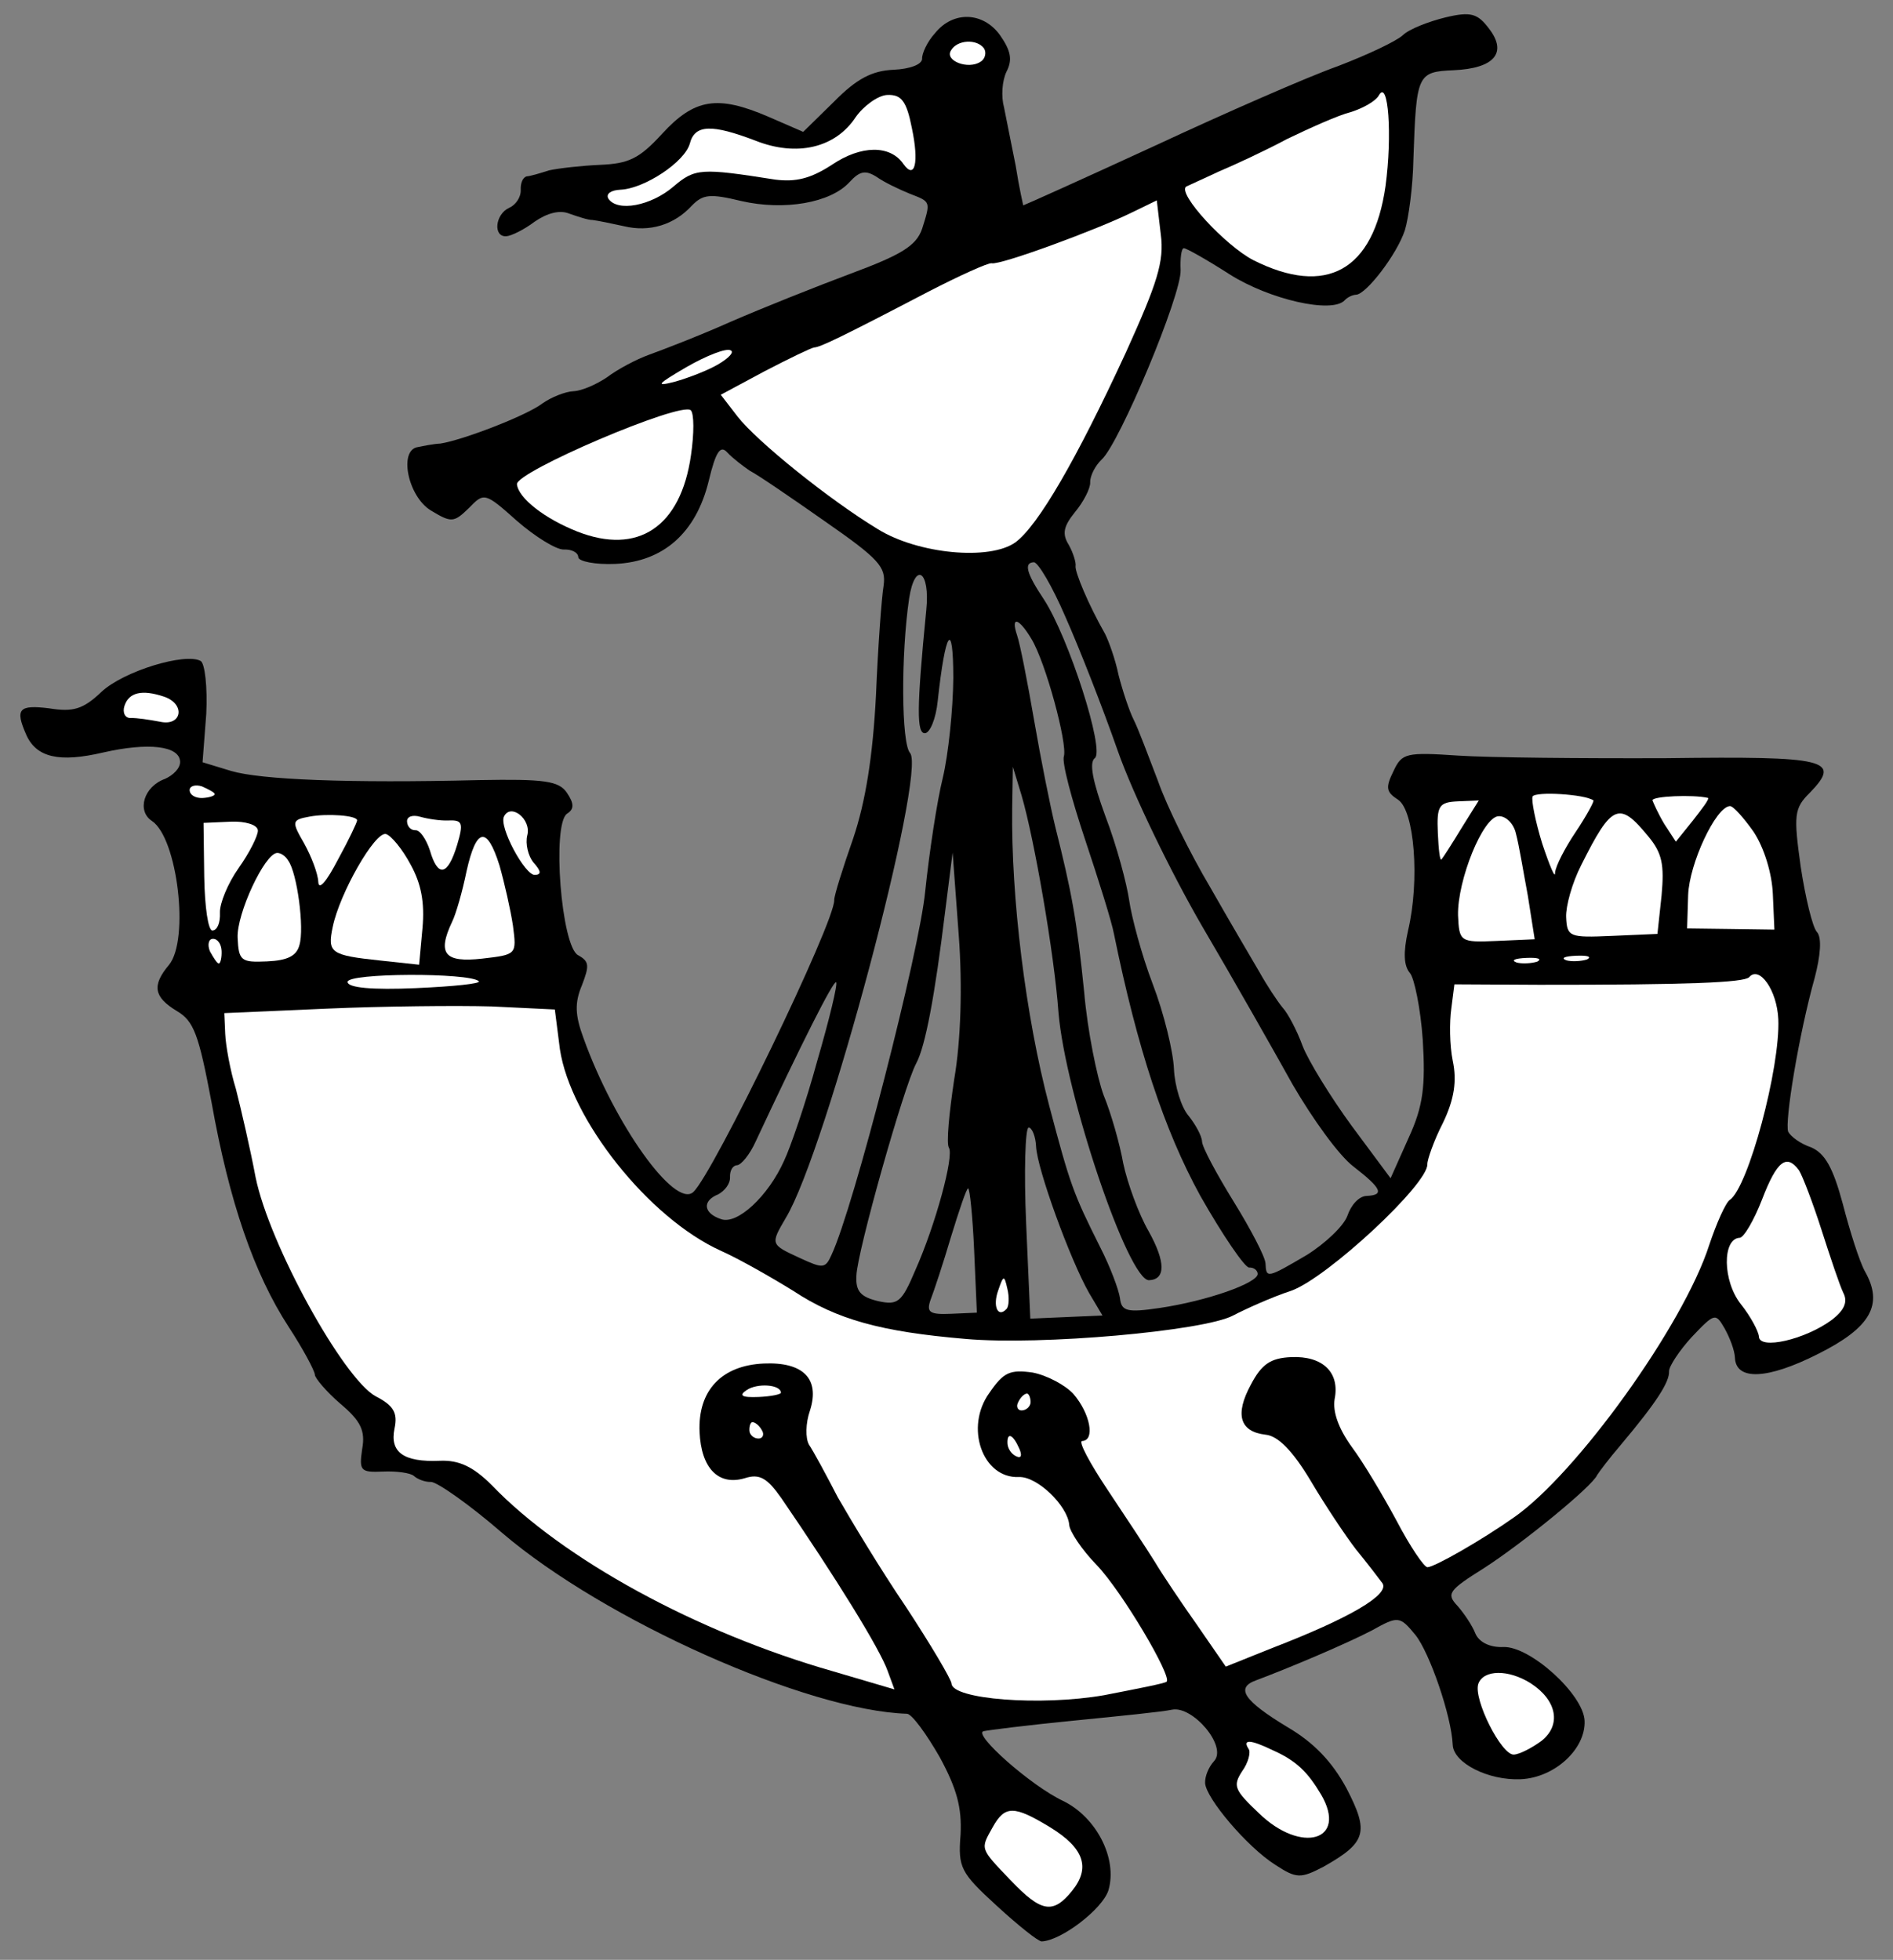
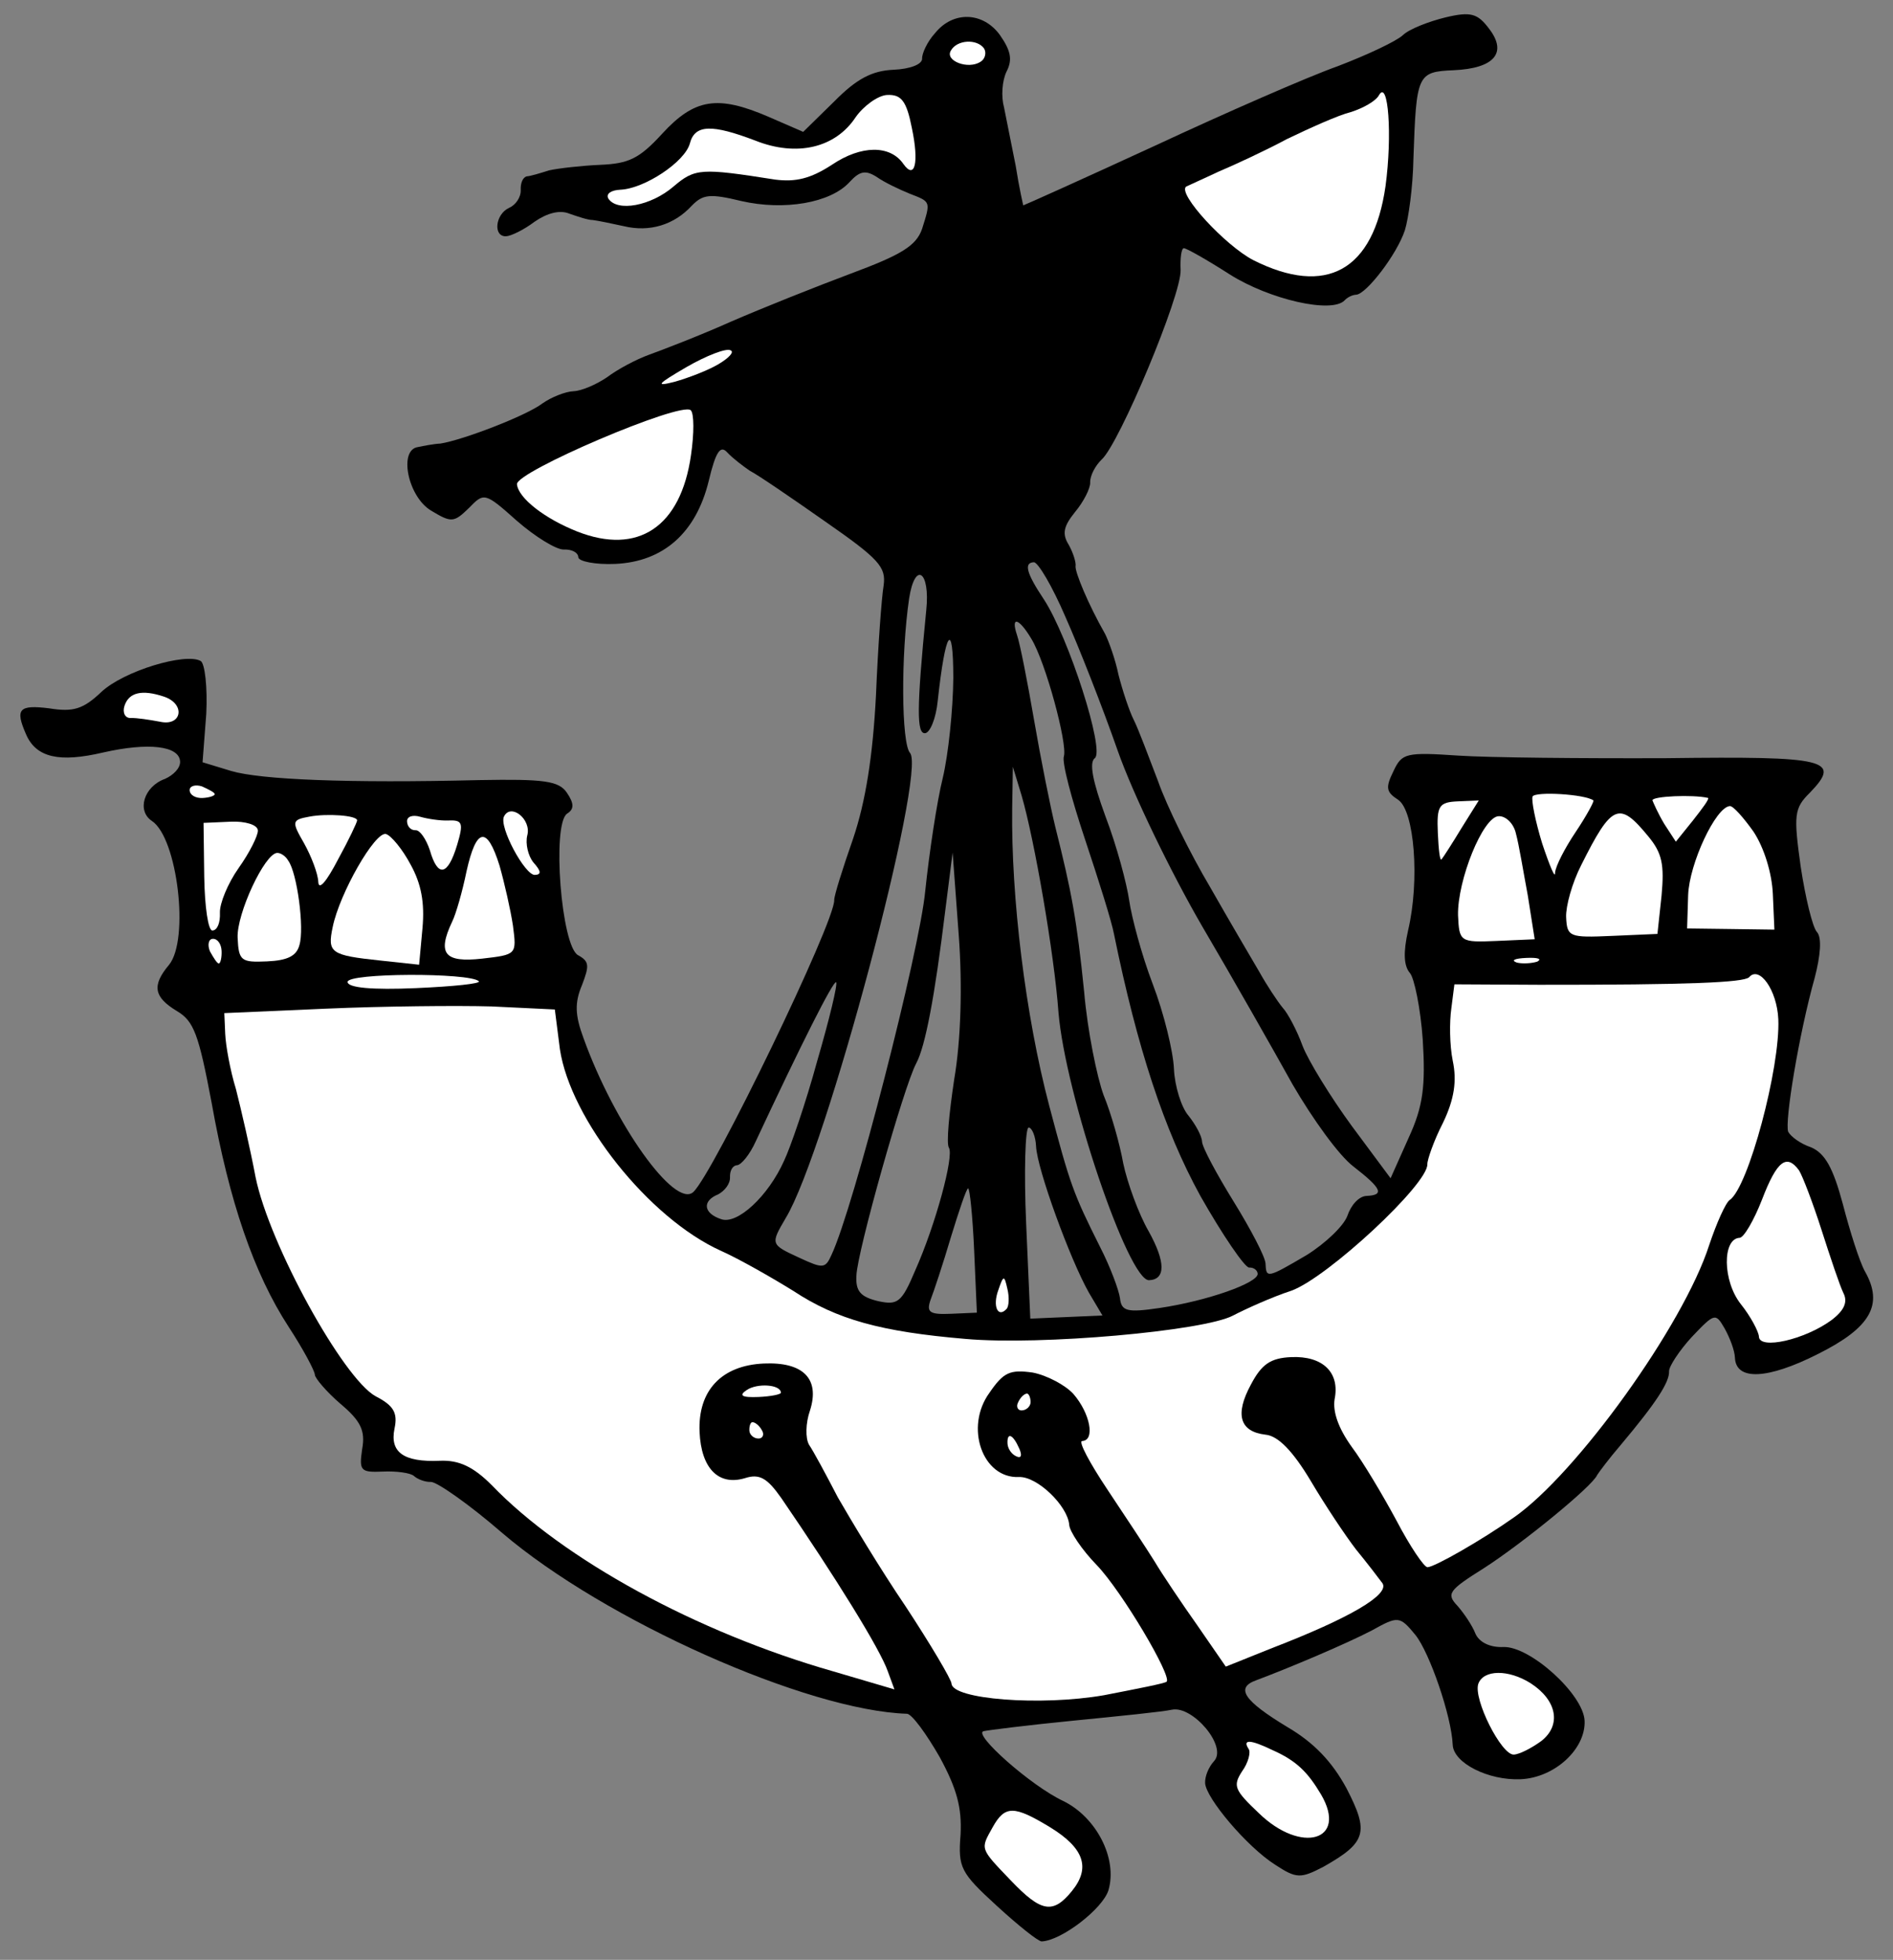
<svg xmlns="http://www.w3.org/2000/svg" version="1.1" viewBox="33.75 61.57 297 307.43" width="297" height="307.43">
  <rect x="33.75" y="61.57" width="297" height="307.43" fill="#808080" stroke="none" />
  <defs>
    <clipPath id="artboard_clip_path">
      <path d="M 33.75 61.57 L 330.75 61.57 L 330.75 369 L 33.75 369 Z" />
    </clipPath>
  </defs>
  <g id="Lymphad_(1)" fill="none" stroke-opacity="1" stroke-dasharray="none" stroke="none" fill-opacity="1">
    <title>Lymphad (1)</title>
    <g id="Lymphad_(1)_Layer_2" clip-path="url(#artboard_clip_path)">
      <title>Layer 2</title>
      <g id="Group_3">
        <g id="Graphic_39">
          <path d="M 180.466 66.753 C 179.221 68.111 178.39 69.972 178.424 70.753 C 178.464 71.663 176.541 72.399 173.939 72.513 C 170.556 72.66 168.135 73.939 164.639 77.481 L 159.764 82.257 L 154.316 79.887 C 146.344 76.455 142.718 77.004 137.616 82.572 C 134.008 86.51 132.345 87.234 127.921 87.427 C 124.929 87.558 121.297 87.977 119.877 88.3 C 118.463 88.753 116.919 89.211 116.398 89.234 C 115.753 89.393 115.403 90.32 115.448 91.361 C 115.499 92.532 114.64 93.743 113.616 94.179 C 111.444 95.186 111.077 98.722 113.158 98.631 C 113.939 98.597 115.981 97.595 117.621 96.35 C 119.646 94.958 121.581 94.483 123.041 95.071 C 124.364 95.535 126.084 96.111 126.735 96.083 C 127.521 96.179 129.626 96.608 131.6 97.044 C 135.685 98.039 139.542 96.827 142.28 93.84 C 144.028 92.069 145.063 91.893 150.07 93.109 C 156.785 94.641 164.031 93.412 167.018 90.153 C 168.635 88.387 169.54 88.217 171.283 89.315 C 172.494 90.174 174.757 91.249 176.482 91.955 C 179.797 93.245 179.792 93.115 178.418 97.476 C 177.491 100.124 175.205 101.527 167.252 104.482 C 161.737 106.548 153.28 109.915 148.291 112.088 C 143.432 114.256 137.662 116.463 135.609 117.205 C 133.555 117.946 130.625 119.508 128.985 120.753 C 127.339 121.868 125.037 122.881 123.736 122.937 C 122.435 122.994 120.257 123.871 118.865 124.845 C 116.343 126.78 106.342 130.606 102.846 131.15 C 101.805 131.195 100.125 131.529 99.35 131.693 C 96.239 132.09 97.733 139.455 101.349 141.644 C 104.562 143.589 104.952 143.572 107.328 141.252 C 109.698 138.802 109.828 138.797 114.847 143.27 C 117.693 145.753 121.042 147.823 122.213 147.772 C 123.384 147.721 124.448 148.196 124.482 148.977 C 124.51 149.627 127.141 150.164 130.263 150.028 C 137.81 149.698 142.957 145.172 144.947 137.003 C 146.049 132.392 146.784 131.317 147.882 132.573 C 148.702 133.449 150.32 134.682 151.395 135.417 C 152.595 136.017 157.97 139.693 163.214 143.375 C 171.684 149.262 172.782 150.518 172.386 153.403 C 172.075 155.242 171.5 162.958 171.184 170.663 C 170.688 180.201 169.564 187.289 167.602 193.111 C 165.979 197.744 164.605 202.106 164.634 202.757 C 164.781 206.139 145.651 245.691 142.517 248.566 C 139.633 251.168 130.194 238.023 125.299 224.419 C 123.969 220.827 123.883 218.875 125.065 216.086 C 126.236 213.037 126.207 212.386 124.47 211.419 C 121.806 210.102 120.314 190.874 122.718 189.204 C 123.861 188.503 123.821 187.592 122.706 185.946 C 121.45 184.045 119.091 183.757 108.931 183.94 C 88.356 184.447 74.644 183.873 70.022 182.51 L 65.53 181.142 L 66.111 173.556 C 66.32 169.375 65.895 165.613 65.227 165.251 C 62.823 163.923 53.172 166.821 49.665 170.102 C 46.786 172.835 45.242 173.294 41.435 172.678 C 36.717 172.102 36.095 172.781 37.832 176.746 C 39.428 180.457 43.111 181.208 49.95 179.606 C 57.049 177.993 61.897 178.563 62.005 181.035 C 62.051 182.076 60.925 183.168 59.647 183.745 C 56.309 184.934 55.173 188.764 57.589 190.353 C 61.617 193.045 63.487 208.998 60.269 212.919 C 57.543 216.166 57.882 217.976 61.498 220.165 C 64.174 221.743 64.915 223.796 66.948 234.527 C 69.712 250.05 73.594 261.352 79.044 269.718 C 81.279 273.14 83.124 276.579 83.152 277.229 C 83.175 277.75 84.963 279.888 87.13 281.749 C 90.377 284.475 91.096 286.008 90.57 288.899 C 90.068 292.31 90.339 292.559 93.852 292.405 C 95.934 292.314 98.163 292.608 98.706 293.106 C 99.249 293.604 100.443 294.073 101.354 294.033 C 102.265 293.993 107.373 297.551 112.522 302.019 C 128.636 315.785 160.409 329.911 176.073 330.4 C 176.859 330.496 179.077 333.528 181.194 337.216 C 183.888 342.182 184.669 345.146 184.46 349.327 C 184.037 354.56 184.461 355.324 190.165 360.55 C 193.559 363.66 196.666 366.132 197.186 366.109 C 200.309 365.973 206.74 360.999 207.656 358.091 C 209.131 353.073 205.719 346.574 200.525 344.063 C 195.467 341.677 186.381 333.6 188.055 333.136 C 188.7 332.977 195.053 332.179 202.192 331.476 C 209.331 330.773 216.21 330.082 217.63 329.759 C 220.86 329.096 226.354 335.505 224.238 337.813 C 223.367 338.764 222.779 340.224 222.825 341.264 C 222.927 343.606 229.389 351.276 233.813 354.081 C 237.168 356.281 237.819 356.253 241.388 354.402 C 248.13 350.588 248.583 349.004 245.023 342.12 C 242.754 337.917 239.885 334.914 235.738 332.488 C 228.909 328.354 227.517 326.329 230.855 325.14 C 235.985 323.222 244.946 319.441 249.024 317.308 C 253.097 315.044 253.357 315.033 255.835 318.053 C 258.042 320.825 261.472 330.713 261.671 335.267 C 261.796 338.129 267.261 340.889 272.335 340.667 C 277.67 340.434 282.557 335.919 282.363 331.495 C 282.182 327.332 273.768 319.747 269.605 319.929 C 267.523 320.02 265.792 319.183 265.209 317.774 C 264.767 316.62 263.511 314.72 262.413 313.464 C 260.637 311.586 261.004 311.049 266.587 307.546 C 272.673 303.63 283.624 294.679 284.331 292.953 C 284.574 292.552 286.174 290.396 288.035 288.229 C 293.612 281.598 295.687 278.379 295.614 276.687 C 295.579 275.907 297.293 273.355 299.16 271.318 C 302.774 267.51 302.904 267.505 304.313 269.92 C 305.162 271.447 305.897 273.37 305.949 274.541 C 306.108 278.184 311.052 277.969 318.96 273.973 C 327.252 269.831 329.311 266.221 326.345 261.006 C 325.497 259.479 323.985 254.721 322.887 250.468 C 321.33 244.669 320.063 242.509 317.935 241.559 C 316.216 240.982 314.733 239.873 314.309 239.11 C 313.72 237.571 315.986 223.784 318.468 214.942 C 319.361 211.514 319.627 208.634 318.806 207.758 C 318.122 207.005 317.006 202.361 316.276 197.57 C 315.137 189.407 315.222 188.36 317.722 185.905 C 322.71 180.733 320.47 180.179 295.194 180.501 C 282.03 180.554 267.294 180.415 262.587 180.099 C 254.35 179.546 253.705 179.705 252.394 182.5 C 251.076 185.164 251.234 185.809 253.113 187.031 C 255.664 188.744 256.532 199.657 254.661 207.56 C 253.898 210.983 253.989 213.064 254.951 214.196 C 255.635 214.948 256.626 219.728 256.972 224.666 C 257.42 231.947 257.036 235.092 254.774 240.014 L 251.924 246.396 L 245.83 238.189 C 242.503 233.641 238.995 227.928 238.112 225.62 C 237.223 223.182 235.803 220.507 234.982 219.63 C 234.156 218.623 232.481 216.089 231.349 214.053 C 230.082 211.892 226.562 205.919 223.597 200.704 C 220.501 195.494 216.783 187.965 215.442 184.113 C 213.97 180.266 212.346 175.905 211.633 174.502 C 210.92 173.1 209.867 169.887 209.239 167.437 C 208.741 164.982 207.705 162.159 207.133 161.011 C 204.451 156.305 202.408 151.31 202.498 150.394 C 202.606 149.868 202.147 148.323 201.44 147.051 C 200.319 145.274 200.658 144.086 202.389 141.925 C 203.752 140.301 204.832 138.168 204.793 137.258 C 204.747 136.217 205.59 134.616 206.591 133.659 C 209.351 131.192 219.15 107.821 218.98 103.918 C 218.9 102.096 219.093 100.524 219.483 100.507 C 219.873 100.49 223.081 102.305 226.702 104.624 C 232.869 108.526 242.746 110.832 244.737 108.66 C 245.111 108.252 245.874 107.828 246.525 107.799 C 248.086 107.731 252.899 101.525 254.166 97.689 C 254.737 95.839 255.432 90.855 255.504 86.55 C 255.966 73.233 256.079 72.837 261.804 72.587 C 268.179 72.309 270.289 69.87 267.386 66.086 C 265.587 63.688 264.529 63.343 260.529 64.3 C 257.95 64.934 254.873 66.111 253.872 67.067 C 252.87 68.024 248.272 70.18 243.656 71.946 C 239.034 73.581 226.115 79.229 215 84.408 C 203.754 89.592 194.421 93.779 194.291 93.785 C 194.291 93.785 193.651 91.076 193.107 87.58 C 192.439 84.219 191.607 80.084 191.273 78.404 C 190.809 76.73 190.961 74.246 191.679 72.781 C 192.64 70.914 192.318 69.494 190.648 67.09 C 188.012 63.425 183.311 63.239 180.466 66.753 Z M 200.887 158.286 L 200.887 158.286 C 203.055 163.145 206.722 172.501 209.105 179.306 C 211.488 186.111 217.504 198.493 222.297 206.757 C 227.226 215.145 233.581 226.34 236.551 231.685 C 239.652 237.025 243.817 242.839 246.109 244.564 C 250.561 248.02 250.997 249.044 248.135 249.169 C 246.964 249.22 245.719 250.578 245.143 252.298 C 244.56 253.887 241.681 256.62 238.763 258.442 C 232.535 262.104 232.405 262.109 232.302 259.767 C 232.257 258.726 229.982 254.393 227.317 250.078 C 224.652 245.762 222.382 241.559 222.343 240.648 C 222.303 239.737 221.312 237.956 220.209 236.57 C 219.111 235.314 218.053 231.971 217.934 229.239 C 217.814 226.506 216.382 220.572 214.616 215.957 C 212.85 211.341 211.288 205.413 210.914 202.822 C 210.54 200.231 208.978 194.303 207.212 189.687 C 205.141 184.041 204.625 181.196 205.508 180.506 C 207.154 179.391 201.42 161.521 197.51 155.565 C 194.72 151.385 194.392 149.835 195.953 149.767 C 196.603 149.739 198.856 153.551 200.887 158.286 Z M 179.074 157.283 L 179.074 157.283 C 177.538 172.862 177.572 176.641 178.873 176.584 C 179.654 176.55 180.598 174.293 180.869 171.544 C 182.078 160.41 183.305 158.662 183.318 167.917 C 183.274 172.873 182.54 179.944 181.658 183.633 C 180.77 187.191 179.556 195.196 178.912 201.351 C 178.02 210.776 167.658 251.118 164.197 258.439 C 163.247 260.566 162.857 260.583 159.264 258.915 C 154.608 256.772 154.608 256.772 157.034 252.625 C 163.357 242.181 179.14 182.7 176.532 179.685 C 175.163 178.18 175.081 164.366 176.386 155.445 C 177.302 149.538 179.717 151.128 179.074 157.283 Z M 195.565 161.777 L 195.565 161.777 C 197.811 165.459 201.236 178.215 200.671 180.195 C 200.32 181.123 201.877 186.921 203.977 193.217 C 206.077 199.513 208.194 206.199 208.539 208.14 C 212.185 225.97 216.397 238.822 222.061 249.134 C 225.592 255.367 229.072 260.43 229.723 260.401 C 230.504 260.367 231.047 260.865 231.07 261.385 C 231.132 262.817 223.173 265.641 215.661 266.751 C 210.609 267.493 209.687 267.273 209.466 265.197 C 209.279 263.901 207.949 260.309 206.381 257.249 C 202.097 248.702 201.65 247.418 198.373 235.046 C 194.625 220.871 192.382 202.327 192.554 188.371 L 192.661 181.849 L 194.03 186.351 C 196.023 193.173 199.155 211.157 199.818 220.383 C 200.901 233.241 210.784 262.532 214.036 262.39 C 216.639 262.276 216.649 259.538 213.961 254.702 C 212.411 252.032 210.634 247.156 209.977 244.056 C 209.456 241.081 208.069 236.187 206.903 233.37 C 205.867 230.548 204.378 223.313 203.851 217.209 C 202.701 205.787 201.857 201.392 199.332 191.334 C 198.539 188.11 197.039 180.615 195.991 174.534 C 194.944 168.452 193.772 162.507 193.324 161.223 C 192.277 158.14 193.595 158.474 195.565 161.777 Z M 183.46 230.874 L 183.46 230.874 C 182.652 236.254 182.206 240.967 182.625 241.6 C 183.462 242.867 180.545 253.684 177.339 260.863 C 175.213 265.91 174.579 266.329 171.553 265.679 C 168.786 265.017 167.966 264.141 168.118 261.657 C 168.219 258.003 175.557 232.001 177.486 228.398 C 178.933 225.727 180.414 217.841 182.047 204.473 L 183.21 195.297 L 184.163 208.161 C 184.775 216.217 184.5 224.832 183.46 230.874 Z M 161.957 228.033 L 161.957 228.033 C 160.159 234.629 157.728 241.644 156.772 243.641 C 154.279 249.225 149.392 253.741 146.874 252.808 C 144.096 251.886 143.881 249.94 146.443 248.916 C 147.462 248.35 148.327 247.269 148.282 246.228 C 148.236 245.187 148.722 244.384 149.373 244.356 C 150.024 244.327 151.387 242.703 152.337 240.576 C 159.371 225.538 164.529 215.276 164.936 215.649 C 165.208 215.898 163.885 221.431 161.957 228.033 Z M 196.303 241.394 L 196.303 241.394 C 196.457 244.907 201.641 259.151 204.606 264.366 L 206.717 267.924 L 200.992 268.174 L 195.397 268.418 L 194.744 253.455 C 194.386 245.258 194.611 238.47 195.132 238.447 C 195.652 238.424 196.235 239.833 196.303 241.394 Z M 186.588 257.722 L 187.014 267.48 L 182.98 267.656 C 179.597 267.804 179.06 267.437 179.755 265.451 C 180.225 264.257 181.723 259.76 182.972 255.533 C 184.227 251.438 185.381 247.998 185.641 247.986 C 185.901 247.975 186.355 252.388 186.588 257.722 Z" fill="black" />
        </g>
        <g id="Graphic_38">
          <path d="M 188.131 69.155 C 188.55 69.789 188.335 70.841 187.572 71.266 C 185.671 72.522 181.96 71.12 182.933 69.513 C 183.9 67.776 187.022 67.64 188.131 69.155 Z" fill="#FFFFFF" />
        </g>
        <g id="Graphic_37">
          <path d="M 176.814 81.643 C 177.963 87.068 177.302 89.834 175.497 87.306 C 173.409 84.268 168.849 84.337 164.29 87.404 C 160.868 89.639 158.543 90.132 155.398 89.747 C 143.716 87.911 142.805 87.951 139.411 90.836 C 135.893 93.858 130.593 94.872 129.195 92.716 C 128.771 91.953 129.659 91.393 131.09 91.33 C 134.863 91.165 141.198 86.978 141.984 84.076 C 142.764 81.044 145.502 81.054 152.263 83.627 C 158.763 86.211 164.827 84.773 168.006 79.941 C 169.233 78.193 171.507 76.53 172.938 76.467 C 175.15 76.371 175.976 77.377 176.814 81.643 Z" fill="#FFFFFF" />
        </g>
        <g id="Graphic_36">
          <path d="M 251.127 90.782 C 249.228 104.031 241.847 108.134 230.384 102.377 C 225.983 100.093 218.457 91.948 219.843 90.844 C 220.098 90.703 222.4 89.69 224.827 88.541 C 227.259 87.522 232.242 85.219 235.681 83.374 C 239.256 81.654 243.731 79.633 245.665 79.158 C 247.594 78.552 249.631 77.421 250.111 76.487 C 251.565 73.947 252.211 82.783 251.127 90.782 Z" fill="#FFFFFF" />
        </g>
        <g id="Graphic_35">
-           <path d="M 210.418 116.806 C 202.557 133.835 196.614 144.002 193.078 146.633 C 189.034 149.548 177.777 148.475 171.48 144.578 C 163.847 139.958 152.498 130.807 149.459 126.898 L 146.834 123.493 L 153.712 119.804 C 157.536 117.812 161.111 116.091 161.501 116.074 C 162.412 116.034 165.478 114.597 179.37 107.342 C 184.342 104.779 188.816 102.758 189.343 102.866 C 190.661 103.199 205.928 97.579 211.415 94.862 L 215.244 93.001 L 215.868 98.318 C 216.445 102.595 215.292 106.034 210.418 116.806 Z" fill="#FFFFFF" />
-         </g>
+           </g>
        <g id="Graphic_34">
          <path d="M 146.493 118.685 C 144.842 119.669 141.764 120.847 139.575 121.464 C 136.481 122.251 136.854 121.843 141.43 119.167 C 144.609 117.333 147.686 116.156 148.354 116.518 C 149.016 116.75 148.145 117.7 146.493 118.685 Z" fill="#FFFFFF" />
        </g>
        <g id="Graphic_33">
          <path d="M 142.163 132.953 C 140.569 144.233 133.855 148.698 124.305 144.943 C 119.265 142.947 115.084 139.74 114.857 137.534 C 114.642 135.588 140.492 124.552 142.116 125.915 C 142.659 126.413 142.665 129.541 142.163 132.953 Z" fill="#FFFFFF" />
        </g>
        <g id="Graphic_32">
          <path d="M 59.475 170.847 C 62.914 172.001 62.287 175.548 58.865 174.785 C 57.156 174.468 55.187 174.163 54.277 174.203 C 53.366 174.243 52.936 173.349 53.281 172.291 C 53.97 170.175 56.035 169.694 59.475 170.847 Z" fill="#FFFFFF" />
        </g>
        <g id="Graphic_31">
          <path d="M 67.443 186.143 C 67.454 186.403 66.555 186.703 65.514 186.748 C 64.473 186.794 63.539 186.313 63.505 185.532 C 63.477 184.882 64.376 184.582 65.434 184.927 C 66.498 185.402 67.431 185.882 67.443 186.143 Z" fill="#FFFFFF" />
        </g>
        <g id="Graphic_30">
          <path d="M 89.783 190.251 C 89.794 190.511 88.483 193.306 86.792 196.378 C 84.988 199.846 83.749 201.334 83.687 199.903 C 83.63 198.602 82.6 195.91 81.468 193.873 C 79.493 190.44 79.482 190.179 82.327 189.664 C 85.042 189.155 89.749 189.47 89.783 190.251 Z" fill="#FFFFFF" />
        </g>
        <g id="Graphic_29">
          <path d="M 74.21 191.844 C 74.244 192.624 72.926 195.289 71.207 197.711 C 69.487 200.132 68.193 203.317 68.255 204.748 C 68.323 206.31 67.854 207.504 67.073 207.538 C 66.423 207.566 65.873 203.94 65.793 199.12 L 65.684 190.652 L 69.978 190.464 C 72.19 190.368 74.17 190.933 74.21 191.844 Z" fill="#FFFFFF" />
        </g>
        <g id="Graphic_28">
          <path d="M 104.124 190.277 C 106.336 190.18 106.488 190.695 105.465 194.129 C 103.984 199.017 102.428 199.215 101.2 194.967 C 100.6 193.168 99.627 191.777 98.976 191.805 C 98.195 191.839 97.647 191.211 97.613 190.431 C 97.578 189.65 98.478 189.35 99.666 189.689 C 100.854 190.029 102.823 190.334 104.124 190.277 Z" fill="#FFFFFF" />
        </g>
        <g id="Graphic_27">
          <path d="M 116.479 192.605 C 116.146 193.923 116.621 195.858 117.447 196.865 C 118.681 198.245 118.704 198.765 117.663 198.811 C 116.101 198.879 111.987 191.237 112.83 189.636 C 113.91 187.503 117.152 190.099 116.479 192.605 Z" fill="#FFFFFF" />
        </g>
        <g id="Graphic_26">
          <path d="M 98.168 197.185 C 99.866 200.24 100.387 203.215 100.037 207.141 L 99.506 212.9 L 93.481 212.251 C 85.623 211.421 85.086 211.053 85.951 206.974 C 87.025 201.713 92.595 191.953 94.309 192.4 C 95.101 192.626 96.889 194.764 98.168 197.185 Z" fill="#FFFFFF" />
        </g>
        <g id="Graphic_25">
          <path d="M 112.124 197.358 C 112.894 200.062 113.862 204.321 114.23 206.782 C 114.819 211.319 114.819 211.319 109.372 211.948 C 103.534 212.594 102.3 211.214 104.687 206.156 C 105.286 204.957 106.304 201.393 106.948 198.236 C 108.474 191.39 110.154 191.056 112.124 197.358 Z" fill="#FFFFFF" />
        </g>
        <g id="Graphic_24">
          <path d="M 283.751 187.127 C 283.887 187.251 282.683 189.52 280.969 192.072 C 279.255 194.623 277.813 197.424 277.729 198.471 C 277.774 199.511 276.903 197.464 275.703 193.866 C 274.638 190.393 273.97 187.033 274.208 186.501 C 274.694 185.697 282.405 186.143 283.751 187.127 Z" fill="#FFFFFF" />
        </g>
        <g id="Graphic_23">
          <path d="M 78.979 196.589 C 80.366 198.484 81.527 207.167 80.73 209.809 C 80.283 211.523 78.88 212.236 75.628 212.378 C 71.594 212.555 71.192 212.311 71.033 208.668 C 70.869 204.895 75.279 195.447 77.231 195.362 C 77.752 195.339 78.555 195.825 78.979 196.589 Z" fill="#FFFFFF" />
        </g>
        <g id="Graphic_22">
          <path d="M 263.081 191.419 C 261.622 193.829 260.157 196.109 259.909 196.381 C 259.66 196.652 259.45 194.836 259.337 192.234 C 259.149 187.94 259.517 187.403 262.509 187.272 L 265.762 187.13 L 263.081 191.419 Z" fill="#FFFFFF" />
        </g>
        <g id="Graphic_21">
          <path d="M 301.724 186.733 C 301.99 186.852 300.881 188.335 299.399 190.224 L 296.679 193.602 L 294.862 190.813 C 293.878 189.162 293.153 187.499 293.006 187.114 C 292.978 186.463 299.353 186.185 301.724 186.733 Z" fill="#FFFFFF" />
        </g>
        <g id="Graphic_20">
          <path d="M 271.595 192.351 C 272.06 194.025 272.773 198.426 273.453 202.047 L 274.534 208.908 L 268.549 209.17 C 262.824 209.42 262.689 209.295 262.507 205.132 C 262.398 199.661 266.396 189.71 268.868 189.602 C 270.039 189.551 271.267 190.801 271.595 192.351 Z" fill="#FFFFFF" />
        </g>
        <g id="Graphic_19">
          <path d="M 292.34 192.749 C 294.541 195.39 294.881 197.2 294.44 202.043 L 293.791 208.068 L 286.635 208.38 C 279.999 208.67 279.603 208.557 279.467 205.434 C 279.393 203.743 280.405 200.048 281.847 197.248 C 286.642 187.653 287.796 187.211 292.34 192.749 Z" fill="#FFFFFF" />
        </g>
        <g id="Graphic_18">
          <path d="M 308.864 192.027 C 310.539 194.561 311.756 198.549 311.898 201.802 L 312.142 207.397 L 305.359 207.302 L 298.446 207.213 L 298.609 201.991 C 298.784 197.03 302.957 188.114 305.169 188.017 C 305.69 187.994 307.336 189.878 308.864 192.027 Z" fill="#FFFFFF" />
        </g>
        <g id="Graphic_17">
          <path d="M 68.516 210.734 C 68.562 211.774 68.341 212.697 68.081 212.708 C 67.821 212.719 67.261 211.831 66.695 210.813 C 66.259 209.789 66.479 208.867 67.13 208.839 C 67.911 208.805 68.471 209.693 68.516 210.734 Z" fill="#FFFFFF" />
        </g>
        <g id="Graphic_16">
          <path d="M 108.875 215.489 C 109.282 215.863 104.87 216.316 99.015 216.572 C 92.119 216.873 88.323 216.517 88.283 215.606 C 88.22 214.175 107.381 214.121 108.875 215.489 Z" fill="#FFFFFF" />
        </g>
        <g id="Graphic_15">
          <path d="M 110.872 219.443 L 120.8 219.922 L 121.594 226.145 C 123.247 237.153 135.526 252.651 146.83 257.763 C 149.755 259.07 154.835 261.976 158.185 264.046 C 165.03 268.571 172.023 270.481 185.238 271.599 C 197.016 272.649 222.597 270.359 227.184 267.943 C 229.096 266.947 233.186 265.073 236.399 264.021 C 242.044 261.949 257.83 247.311 257.694 244.189 C 257.666 243.538 258.706 240.495 260.148 237.694 C 261.941 233.966 262.336 231.081 261.679 227.981 C 261.181 225.526 261.152 221.877 261.452 219.778 L 261.937 215.976 L 275.237 216.047 C 298.703 216.066 307.29 215.691 308.167 214.87 C 309.779 212.975 312.557 216.895 312.756 221.449 C 313.085 228.995 308.043 247.857 305.129 249.809 C 304.496 250.228 303.071 253.418 301.918 256.858 C 297.903 269.418 281.067 292.835 271.196 299.654 C 266.264 303.128 258.888 307.361 257.717 307.412 C 257.197 307.435 254.967 304.143 252.834 300.064 C 250.706 296.116 247.61 290.906 245.811 288.508 C 243.729 285.601 242.834 283.033 243.14 281.064 C 243.999 276.855 241.277 274.236 236.333 274.452 C 233.08 274.594 231.689 275.567 230.004 278.77 C 227.47 283.443 228.24 286.147 232.302 286.621 C 234.265 286.796 236.585 289.172 239.397 293.872 C 241.649 297.685 244.858 302.498 246.516 304.642 C 248.168 306.656 250.103 309.178 250.657 309.936 C 251.778 311.712 245.55 315.374 233.371 320.077 L 226.069 323.003 L 221.615 316.549 C 219.114 313.008 216.047 308.449 214.921 306.543 C 213.659 304.512 210.309 299.444 207.52 295.264 C 204.73 291.084 202.885 287.645 203.536 287.616 C 205.618 287.526 204.78 283.26 202.171 280.246 C 200.938 278.865 198.001 277.299 195.767 276.875 C 192.225 276.378 191.201 276.814 188.996 280.039 C 185.059 285.425 187.889 293.514 193.614 293.264 C 196.477 293.139 201.241 297.754 201.502 300.741 C 201.547 301.782 203.499 304.695 205.819 307.071 C 209.78 311.2 217.663 324.543 216.786 325.364 C 216.537 325.635 212.142 326.479 206.971 327.487 C 197.01 329.225 183.144 328.136 183.036 325.664 C 183.008 325.013 179.771 319.549 175.861 313.593 C 171.82 307.643 167.18 299.893 165.205 296.46 C 163.355 292.89 161.368 289.197 160.672 288.184 C 160.107 287.166 160.134 284.818 160.83 282.833 C 162.436 277.809 159.714 275.19 153.599 275.457 C 146.963 275.747 143.225 279.691 143.509 286.196 C 143.759 291.921 146.486 294.67 150.604 293.447 C 152.917 292.694 154.123 293.424 156.346 296.586 C 164.84 308.99 171.851 320.286 173.045 323.754 L 174.081 326.576 L 164.441 323.738 C 143.056 317.632 122.089 306.164 110.892 294.529 C 108.029 291.656 105.766 290.582 102.773 290.712 C 97.048 290.962 94.893 289.362 95.644 285.679 C 96.187 283.178 95.485 282.036 92.685 280.594 C 87.61 277.817 76.003 256.814 73.846 246.219 C 72.997 241.694 71.553 235.5 70.766 232.405 C 69.855 229.447 69.164 225.566 69.084 223.745 L 68.942 220.492 L 84.946 219.793 C 93.794 219.407 105.521 219.286 110.872 219.443 Z" fill="#FFFFFF" />
        </g>
        <g id="Graphic_14">
          <path d="M 274.948 212.41 C 274.049 212.71 272.487 212.778 271.695 212.552 C 270.767 212.201 271.407 211.913 273.228 211.833 C 275.05 211.754 275.712 211.986 274.948 212.41 Z" fill="#FFFFFF" />
        </g>
        <g id="Graphic_13">
-           <path d="M 282.755 212.069 C 281.855 212.369 280.294 212.437 279.502 212.211 C 278.574 211.861 279.213 211.572 281.035 211.492 C 282.856 211.413 283.518 211.645 282.755 212.069 Z" fill="#FFFFFF" />
-         </g>
+           </g>
        <g id="Graphic_12">
          <path d="M 316.007 245.162 C 316.567 246.05 318.186 250.282 319.544 254.524 C 320.903 258.767 322.403 263.264 322.974 264.412 C 323.688 265.815 323.094 267.144 321.074 268.667 C 316.906 271.716 309.806 273.33 309.716 271.248 C 309.682 270.468 308.403 268.047 306.886 266.157 C 303.989 262.503 303.96 255.856 306.692 255.737 C 307.342 255.709 308.92 253.033 310.209 249.717 C 312.55 243.619 314.066 242.51 316.007 245.162 Z" fill="#FFFFFF" />
        </g>
        <g id="Graphic_11">
          <path d="M 191.68 266.886 C 190.312 268.379 189.446 266.462 190.379 263.944 C 191.187 261.562 191.317 261.557 191.804 263.752 C 192.121 265.041 192.054 266.478 191.68 266.886 Z" fill="#FFFFFF" />
        </g>
        <g id="Graphic_10">
          <path d="M 156.275 280.033 C 156.287 280.294 154.737 280.622 152.785 280.707 C 150.053 280.826 149.645 280.453 150.912 279.616 C 152.559 278.501 156.219 278.732 156.275 280.033 Z" fill="#FFFFFF" />
        </g>
        <g id="Graphic_9">
          <path d="M 195.445 281.452 C 195.474 282.102 194.851 282.781 194.071 282.815 C 193.42 282.844 193.131 282.205 193.493 281.537 C 193.85 280.739 194.478 280.19 194.868 280.173 C 195.128 280.162 195.411 280.671 195.445 281.452 Z" fill="#FFFFFF" />
        </g>
        <g id="Graphic_8">
          <path d="M 153.273 285.9 C 153.691 286.534 153.46 287.196 152.809 287.224 C 152.028 287.258 151.349 286.636 151.321 285.985 C 151.287 285.205 151.524 284.673 151.785 284.662 C 152.175 284.645 152.848 285.137 153.273 285.9 Z" fill="#FFFFFF" />
        </g>
        <g id="Graphic_7">
          <path d="M 193.681 288.829 C 194.117 289.853 194.01 290.379 193.212 290.023 C 192.414 289.666 191.854 288.778 191.82 287.998 C 191.741 286.176 192.668 286.527 193.681 288.829 Z" fill="#FFFFFF" />
        </g>
        <g id="Graphic_6">
          <path d="M 273.894 325.608 C 278.052 328.294 278.743 332.175 275.593 334.659 C 274.077 335.768 272.165 336.764 271.254 336.803 C 269.302 336.889 264.877 328.087 265.685 325.705 C 266.5 323.454 270.409 323.413 273.894 325.608 Z" fill="#FFFFFF" />
        </g>
        <g id="Graphic_5">
          <path d="M 233.419 336.109 C 237.142 337.771 238.913 339.519 241.024 343.077 C 245.251 350.323 237.914 352.468 231.243 345.981 C 227.435 342.367 227.147 341.727 228.612 339.447 C 229.596 338.101 230.042 336.387 229.629 335.883 C 228.65 334.362 229.957 334.435 233.419 336.109 Z" fill="#FFFFFF" />
        </g>
        <g id="Graphic_4">
          <path d="M 198.489 348.193 C 203.847 351.479 204.894 354.562 201.925 358.211 C 198.956 361.86 197.117 361.55 192.336 356.544 C 187.419 351.414 187.561 351.668 189.495 348.195 C 191.429 344.721 192.866 344.789 198.489 348.193 Z" fill="#FFFFFF" />
        </g>
      </g>
    </g>
  </g>
</svg>